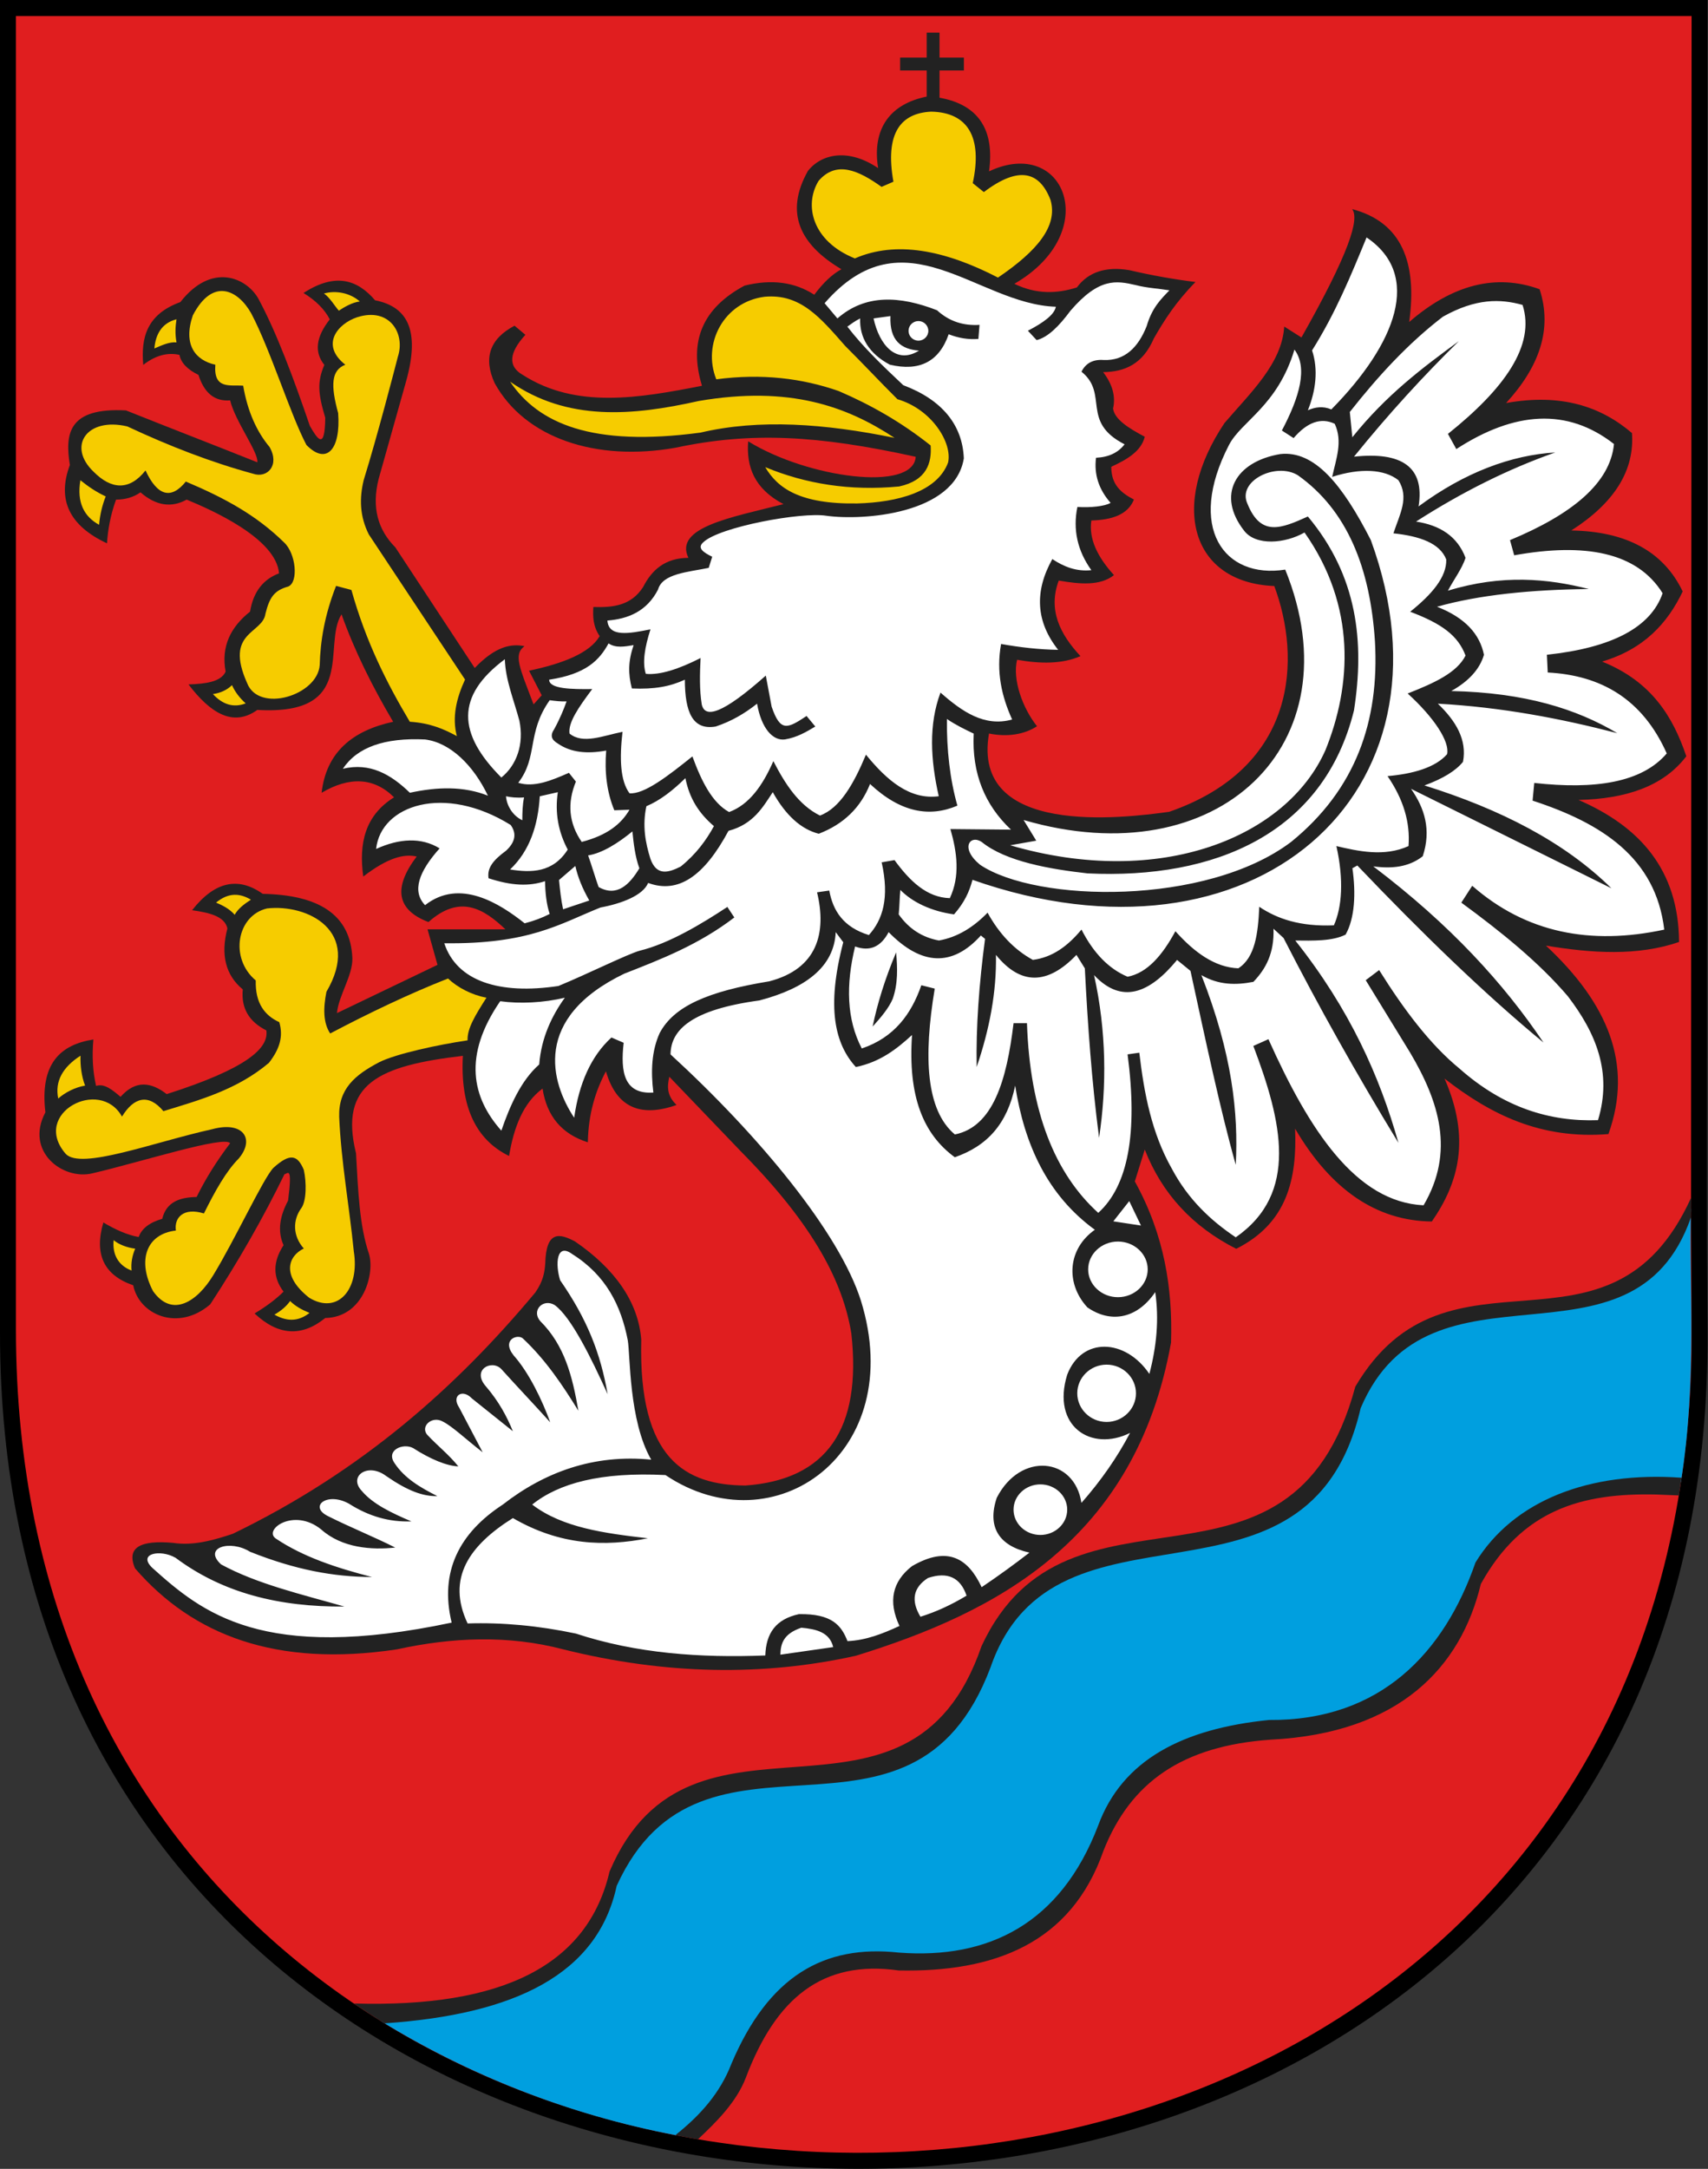
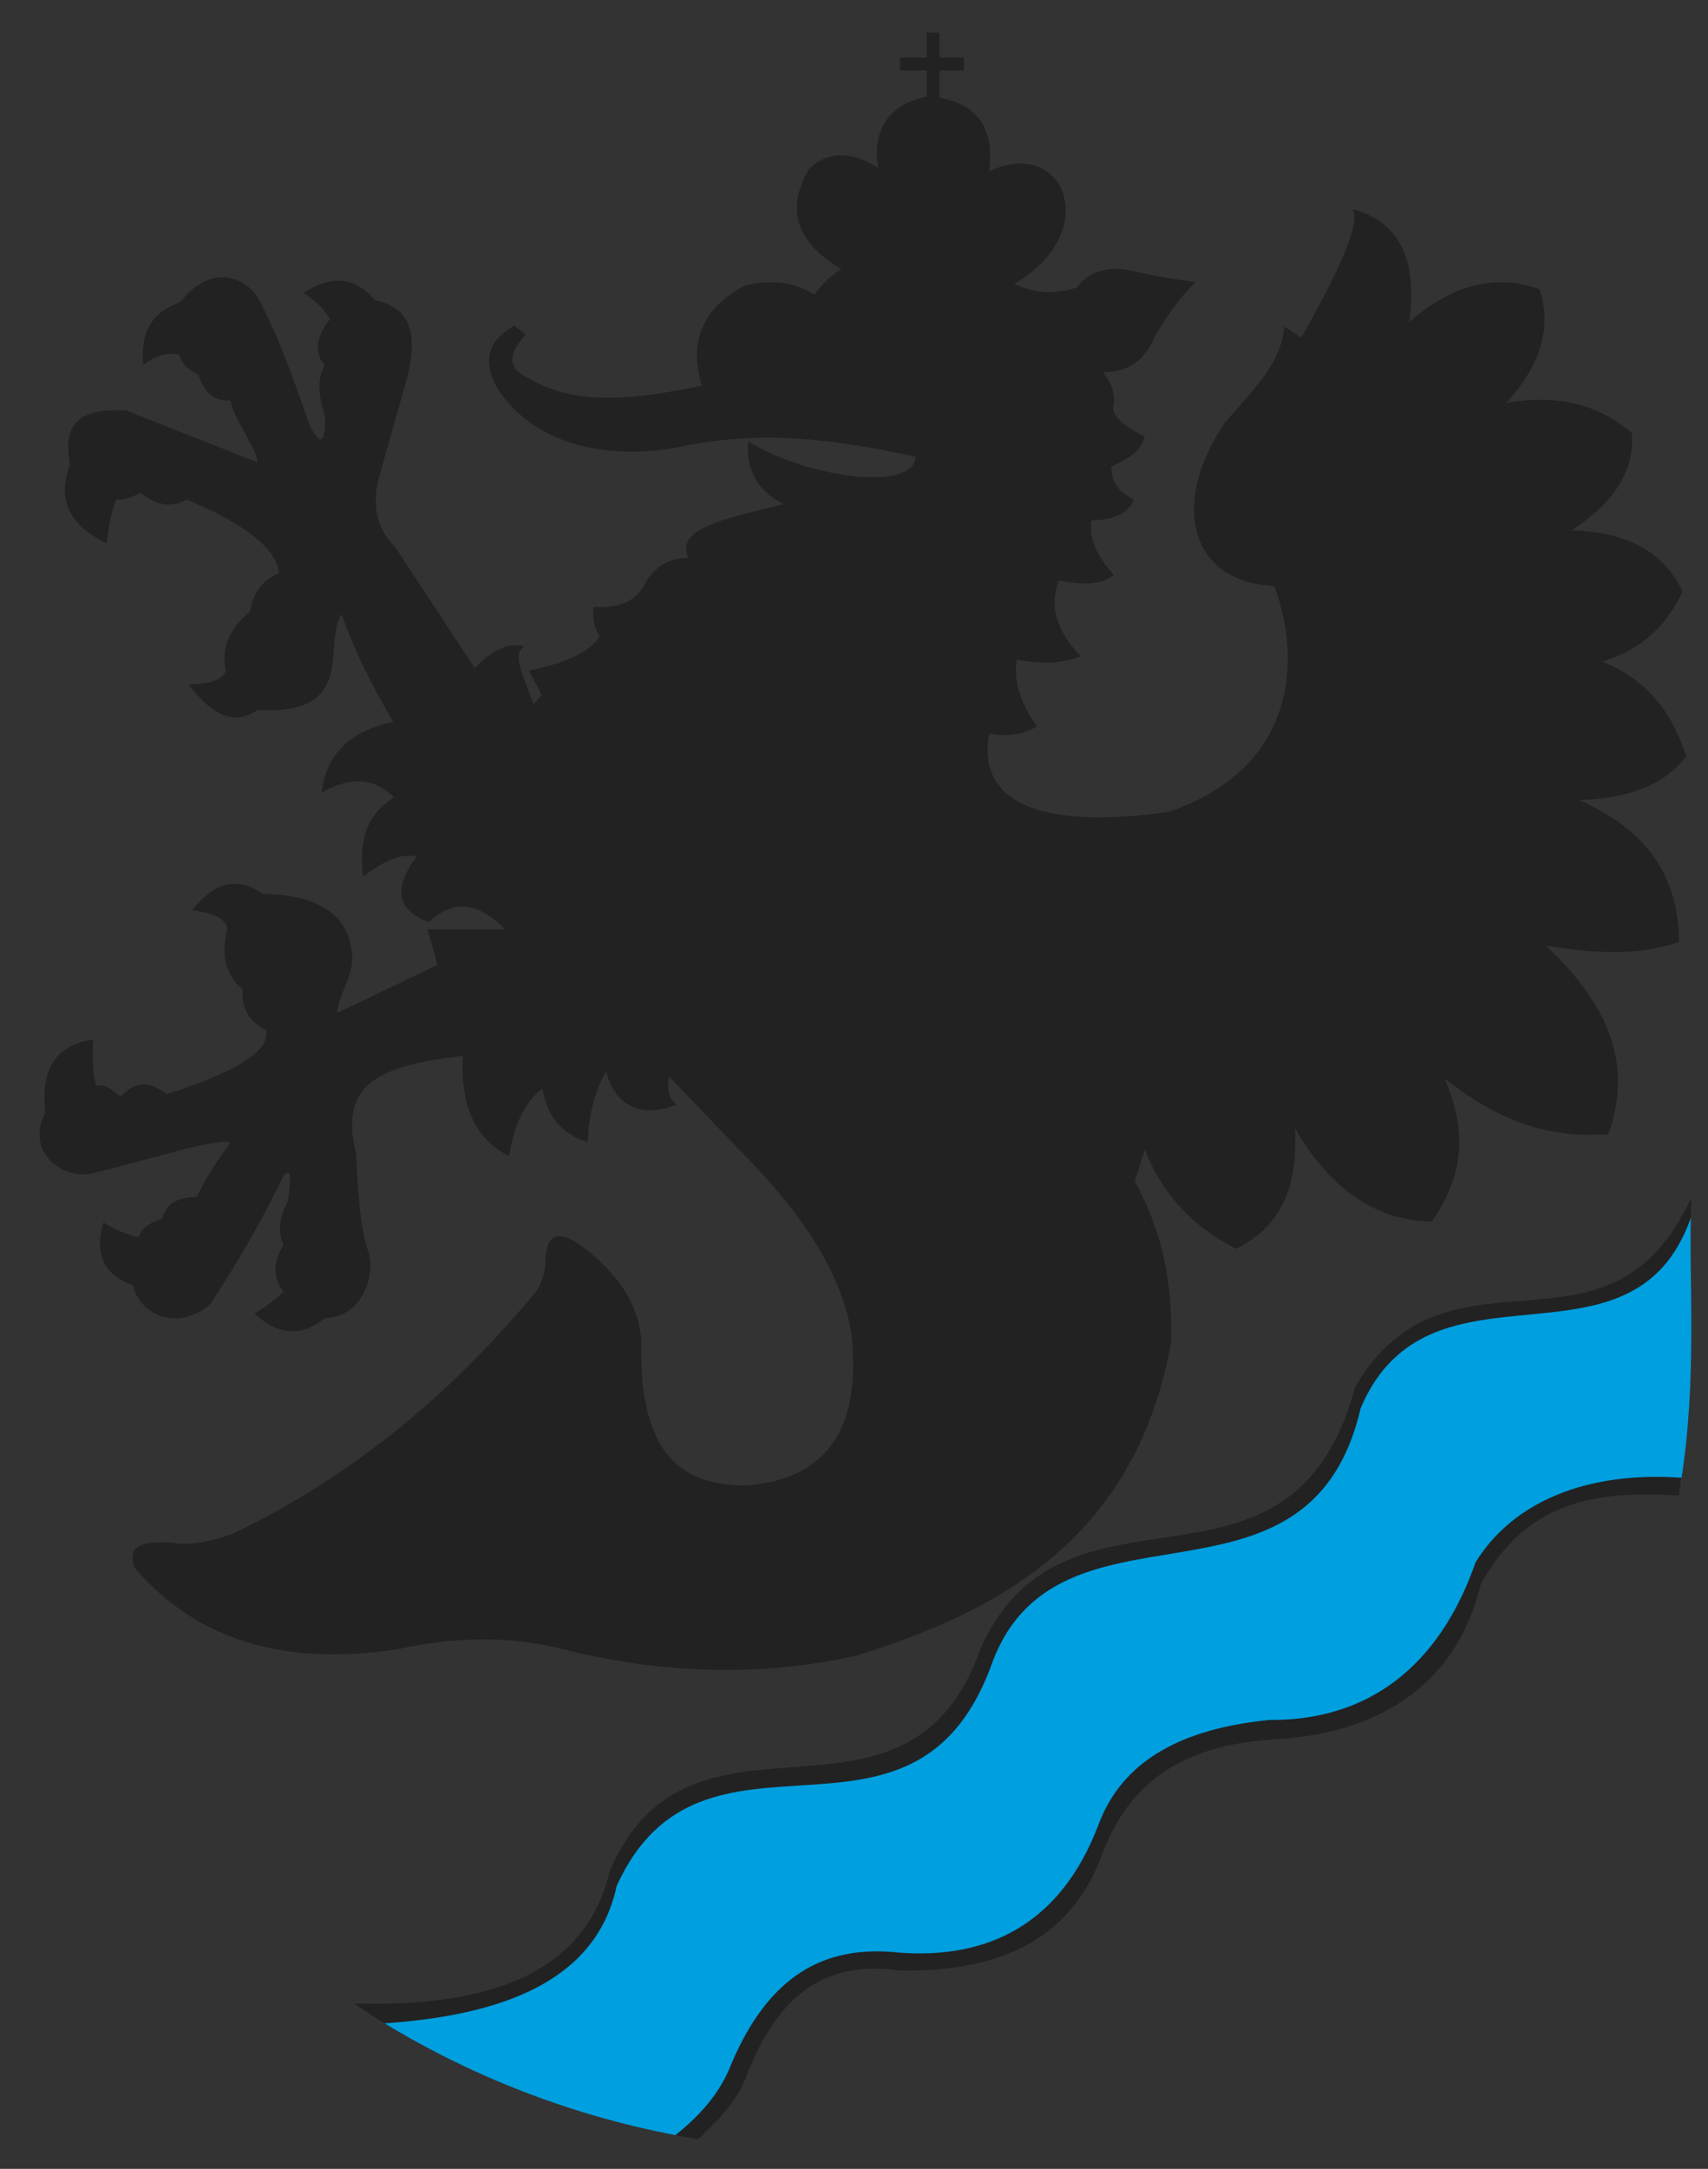
<svg xmlns="http://www.w3.org/2000/svg" xmlns:ns1="http://sodipodi.sourceforge.net/DTD/sodipodi-0.dtd" xmlns:ns2="http://www.inkscape.org/namespaces/inkscape" width="630.16" height="800" id="svg2" ns1:version="0.32" ns2:version="1.0.1 (3bc2e813f5, 2020-09-07)" ns1:docname="POL_Sianów_COA.svg" ns2:output_extension="org.inkscape.output.svg.inkscape" version="1.0">
  <rect width="100%" height="100%" fill="#333333" stroke="none" />
  <ns1:namedview ns2:window-height="1001" ns2:window-width="1920" ns2:pageshadow="2" ns2:pageopacity="0.0" guidetolerance="10.0" gridtolerance="10.0" objecttolerance="10.0" borderopacity="1.0" bordercolor="#666666" pagecolor="#ffffff" id="base" width="536.16px" height="677.38px" ns2:document-rotation="0" showgrid="false" ns2:zoom="0.42781964" ns2:cx="776.38571" ns2:cy="381.41276" ns2:window-x="-9" ns2:window-y="-9" ns2:window-maximized="1" ns2:current-layer="svg2" />
  <defs id="defs4" />
  <g id="g4151" transform="matrix(1.175,0,0,1.181,5.875,5.909)">
-     <path style="fill:#000000;fill-rule:evenodd;stroke:none" d="M 531.152,411.306 530.973,379.108 531.152,-5 H -5 V 411.306 c 0,346.689 538.151,349.495 536.152,0" id="path3168" />
-     <path style="fill:#e01e1f;fill-opacity:1;fill-rule:evenodd;stroke:none" d="M 526.153,410.16 525.977,378.438 526.153,0 H 0 v 410.16 c 0,341.571 528.114,344.336 526.153,0" id="path14" />
    <path style="fill:#222222;fill-rule:evenodd;stroke:none" d="m 119.039,165.809 c 8.34,12.605 16.68,25.211 25.02,37.816 6.566,-6.781 11.352,-7.633 15.637,-6.82 -3.598,2.637 -1.516,6.738 2.843,18.195 0.852,-0.945 1.704,-1.894 2.559,-2.844 -1.324,-2.558 -2.652,-5.117 -3.98,-7.675 10.711,-2.274 19.05,-5.496 22.179,-10.805 -2.093,-3.031 -2.168,-6.066 -1.988,-9.098 6.066,0.196 11.852,-0.363 15.637,-6.254 2.746,-5.355 6.918,-9.05 14.215,-9.097 -4.641,-9.551 13.597,-12.657 29.855,-16.778 -9.242,-4.832 -11.703,-11.75 -11.09,-19.617 18.672,11.469 51.848,15.922 52.606,4.832 -30.758,-6.73 -51.61,-7.867 -75.352,-2.844 -25.023,4.458 -47.394,-3.027 -56.871,-20.187 -3.602,-7.863 -1.516,-13.836 6.254,-17.91 1.137,0.945 2.273,1.894 3.41,2.84 -5.211,5.687 -5.496,9.855 -0.851,12.511 16.757,10.684 36.48,7.274 56.3,3.411 -4.261,-13.836 0.188,-24.262 13.364,-31.278 8.433,-2.082 15.734,-1.137 21.894,2.844 2.844,-3.789 5.684,-6.445 8.527,-7.961 -13.101,-7.746 -17.89,-17.652 -10.519,-30.711 4.297,-5.394 12.734,-7.148 22.039,-0.875 -2.004,-12.551 3.977,-20.09 15.25,-22.336 v -8.16 h -8.344 v -4.031 h 8.344 V 5.188 h 4.031 V 12.977 h 7.649 v 4.031 h -7.649 v 8.508 c 12.227,2.152 17.367,10.054 15.543,23 23.817,-11.16 35.848,19.043 7.961,35.125 6.965,3.363 13.41,3.078 19.617,1.137 3.598,-4.832 9.098,-6.633 16.493,-5.399 6.917,1.609 13.835,2.844 20.757,3.695 -6.261,6.352 -9.859,12.039 -13.078,17.629 -3.496,8.078 -9.187,10.438 -15.922,10.52 2.938,3.789 3.981,7.582 3.125,11.371 0.461,3.414 4.922,6.16 9.95,8.812 -1.129,4.555 -5.586,7.11 -10.52,9.383 -0.008,5.789 3.309,8.25 7.109,10.235 -1.894,4.738 -6.918,6.347 -13.363,6.539 -0.851,5.683 1.895,11.371 7.106,17.058 -4.352,3.422 -10.704,2.848 -17.344,1.703 -3.422,9.145 0.371,16.727 6.824,23.602 -5.781,2.512 -12.605,2.414 -19.902,1.137 -1.516,6.136 1.703,15.078 6.254,20.757 -4.075,2.653 -9.477,3.411 -15.071,2.274 -5.636,32.266 41.785,26.484 56.586,24.453 40.492,-13.988 41.395,-48.129 32.985,-70.519 -26.063,-1.043 -32.985,-25.118 -15.637,-50.899 8.34,-9.668 18.008,-18.574 18.766,-30.141 1.8,1.137 3.601,2.274 5.402,3.411 15.117,-26.59 18.246,-37.016 15.922,-40.094 15.636,4.098 20.472,16.754 17.914,35.258 13.648,-11.75 27.297,-15.164 40.945,-10.235 4.145,12.653 -0.258,24.407 -10.519,35.543 17.32,-3.09 29.785,1.102 39.523,9.383 0.852,11.656 -5.496,21.801 -19.051,30.426 17.344,0.281 29.004,6.633 34.977,19.051 -4.785,9.949 -12.176,18.007 -25.305,21.894 15.574,6.25 22.254,17.246 26.442,29.571 -7.227,9.453 -19.028,13.292 -33.836,13.648 19.109,8.254 31.41,21.691 31.562,44.359 -13.031,4.434 -27.25,3.532 -41.801,1.137 19.43,18.031 27.485,37.035 19.617,58.859 -21.308,1.692 -36.992,-6.129 -51.468,-17.343 8.32,18.828 4.386,32.64 -3.981,44.644 -17.343,-0.187 -31.656,-9.855 -42.937,-29.004 0.625,15.594 -2.403,29.528 -18.481,37.532 -13.742,-6.918 -23.316,-17.25 -28.718,-30.993 -1.043,3.317 -2.086,6.633 -3.125,9.95 9.336,16.773 11.894,33.55 11.371,50.328 -11.18,61.937 -55.285,84.379 -98.953,97.816 -29.098,6.441 -59.715,5.969 -91.848,-1.988 -17.438,-4.559 -34.879,-3.778 -52.32,0 -37.864,5.66 -64.024,-4.43 -82.18,-25.305 -2.863,-6.68 1.918,-8.859 11.941,-7.961 6.254,0.953 12.512,-0.754 18.766,-2.84 40.617,-19.57 70.285,-45.922 94.976,-75.355 2.469,-3.508 2.942,-6.352 3.125,-9.098 0.27,-10.359 4.543,-9.402 9.383,-6.82 12.278,8.387 19.86,18.719 20.758,30.707 -0.914,37.348 13.875,45.348 32.699,45.496 25.496,-1.801 36.586,-17.629 33.27,-47.484 -2.508,-15.543 -11.418,-33.457 -34.406,-56.586 -7.582,-7.864 -15.164,-15.735 -22.746,-23.602 -0.668,2.938 -0.86,5.875 2.273,8.813 -11.563,4.074 -18.953,0.566 -22.18,-10.52 -3.222,6.063 -5.496,13.078 -5.683,22.18 -8.149,-2.559 -12.891,-8.149 -14.215,-16.774 -6.067,4.454 -9.004,12.036 -10.52,21.043 -10.519,-5.117 -15.351,-15.543 -14.5,-31.277 -26.351,3.078 -38.957,8.668 -33.554,30.426 0.671,11.953 1.097,22.75 4.062,31.39 1.875,5.957 -1.582,19.829 -13.73,20.075 -7.391,5.968 -14.786,5.496 -22.18,-1.422 3.789,-2.274 6.824,-4.547 9.098,-6.821 -3.411,-4.453 -3.411,-9.289 0,-14.5 -2.082,-4.644 -1.039,-9.289 1.421,-13.933 1.442,-11.238 -0.148,-8.328 -1.136,-8.242 -6.633,13.55 -14.406,27.105 -23.317,40.66 -10.164,8.664 -22.383,3.148 -24.168,-5.969 -9.191,-3.125 -12.32,-9.668 -9.383,-19.617 3.695,2.18 7.391,3.883 11.09,4.547 0.945,-2.653 3.41,-4.551 7.391,-5.684 1.348,-5.43 5.66,-6.707 10.805,-6.824 2.746,-5.59 6.254,-11.184 10.519,-16.774 -1.648,-2.542 -27.73,5.774 -43.222,9.383 -9.309,2.25 -21.301,-6.8 -14.785,-19.05 -1.801,-15.262 4.738,-21.137 15.07,-22.747 -0.473,5.211 -0.188,10.047 0.852,14.5 2.559,-0.859 5.117,1.223 7.676,3.411 4.832,-5.403 9.668,-4.551 14.5,-0.852 24.93,-7.914 32.133,-14.266 31.277,-19.902 -5.496,-2.746 -7.96,-7.012 -7.39,-12.793 -5.399,-4.453 -7.012,-10.805 -4.832,-19.051 -0.84,-3.797 -5.68,-4.934 -11.09,-5.684 7.012,-8.906 14.406,-10.613 22.18,-5.117 17.203,0.328 27.629,6.207 28.148,20.188 0.094,5.398 -4.359,11.656 -4.832,17.058 10.52,-5.023 21.043,-10.047 31.563,-15.07 -1.043,-3.695 -2.086,-7.391 -3.125,-11.09 8.054,0 16.394,0 24.453,0 -6.821,-6.465 -14.305,-11.031 -24.168,-2.273 -9.95,-3.789 -11.184,-10.614 -3.696,-20.473 -3.929,-0.898 -9.05,0.328 -16.773,6.254 -1.422,-10.234 0.473,-19.051 9.668,-24.738 -6.348,-6.305 -14.121,-6.493 -22.746,-1.422 1.445,-12.629 9.64,-19.406 22.461,-22.18 -6.434,-10.84 -12.047,-21.953 -16.207,-33.555 -6.11,9.621 5.261,31.707 -26.442,29.856 -7.629,5.449 -14.738,0.996 -21.609,-7.961 5.312,-0.184 10.149,-0.75 11.656,-3.981 -1.469,-7.867 1.563,-13.933 7.676,-18.765 1.039,-6.352 4.262,-10.141 9.098,-11.942 -0.895,-10.964 -21.321,-19.871 -29.004,-23.031 -4.832,2.653 -9.668,1.895 -14.5,-2.273 -2.18,1.515 -4.738,2.273 -7.676,2.273 -1.801,4.973 -2.559,9.43 -2.844,13.649 -11.848,-5.496 -15.73,-13.649 -11.656,-24.454 -1.543,-9.683 -0.613,-18.035 17.629,-17.058 13.551,5.402 27.676,10.805 41.23,16.207 0.473,-3.031 -7.011,-12.891 -8.527,-19.336 -4.832,0.379 -8.149,-2.273 -9.949,-7.961 -3.504,-1.703 -5.496,-3.789 -5.969,-6.254 -3.789,-0.851 -7.582,0.188 -11.375,3.125 -0.738,-8.387 1.012,-15.781 11.656,-19.617 9.77,-12.461 20.668,-7.703 24.453,-1.137 5.778,10.629 11.215,25.242 16.207,39.809 2.368,4.074 4.739,7.867 4.832,-2.559 -2.273,-7.578 -2.558,-11.183 -0.281,-16.492 -3.222,-3.98 -2.652,-8.719 1.703,-14.215 -1.609,-3.125 -4.359,-5.875 -8.246,-8.242 10.047,-6.492 16.965,-4.121 22.465,2.273 9.527,1.891 14.551,8.528 9.668,25.59 -2.844,10.047 -5.684,20.094 -8.527,30.141 -2.321,9.121 -0.141,15.992 5.117,21.324" id="path16" />
-     <path style="fill:#f6cc00;fill-opacity:1;fill-rule:evenodd;stroke:none" d="M 263.426,75.707 C 250.028,70.356 247.375,59.09 252.024,51.5 c 5.582,-6.457 12.543,-3.293 19.785,1.86 l 3.723,-1.61 c -2.743,-15.262 2.359,-21.437 11.871,-21.879 11.547,0.239 16.14,8.016 13.035,22.328 l 3.488,2.793 c 11.028,-8.316 17.531,-6.41 20.946,2.489 2.328,8.082 -4.106,15.843 -16.516,24.215 -16.84,-8.672 -32.067,-11.559 -44.93,-5.989 z m -43.511,37.758 c -4.473,-11.023 2.273,-24.148 15.179,-25.785 11.246,-1.012 17.461,6.5 25.336,15.406 5.547,5.484 10.817,11.11 16.363,16.598 10.774,3.121 17.266,13.578 15.911,19.75 -3.403,9.179 -15.875,12.453 -28.532,12.801 -18.039,0.277 -25.015,-4.782 -28.894,-11.34 12.648,5.226 26.672,7.511 42.066,6.035 8.68,-1.883 10.254,-7.371 9.875,-12.801 -9.113,-7.223 -18.808,-12.711 -28.894,-17.008 -11.43,-3.961 -24.051,-5.547 -38.407,-3.656 z m -64.75,0.734 c 8.835,12.985 25.601,20.485 59.804,15.911 18.406,-4.321 39.082,-2.813 60.903,1.644 -14.93,-9.789 -32.848,-16.379 -61.454,-11.519 -20.898,4.668 -41.293,6.398 -59.257,-6.036 z m -31.497,106.215 c 6.539,0.422 10.821,2.352 14.782,4.496 -1.551,-5.886 -0.161,-11.781 2.57,-17.672 -10.066,-15.101 -20.137,-30.203 -30.203,-45.308 -2.895,-5.676 -3,-11.352 -1.606,-17.027 4.278,-13.707 9.871,-35.204 10.723,-38.512 2.367,-7.086 -2.469,-15.563 -12.777,-12.317 -6.125,2.028 -11.688,8.614 -3.727,14.84 -4.496,1.711 -4.601,6.532 -2.25,15.102 0.856,11.351 -3.641,16.387 -9.961,9.961 -5.101,-9.641 -11.234,-29.61 -17.351,-41.133 -4.067,-7.203 -11.993,-11.398 -18.317,0.641 -3.125,9.117 0.734,14.043 7.066,15.421 -0.613,7.817 4.601,6.239 8.742,6.551 1.39,8.141 4.32,14.438 8.285,19.153 3.266,5.675 -0.691,9.855 -5.141,8.351 -13.171,-3.558 -26.347,-8.648 -39.523,-14.781 -12.746,-2.996 -18.957,6.211 -10.602,14.137 5.555,5.593 11.242,6.007 16.317,-0.387 3.75,8.031 8.051,9.148 12.656,3.469 12.211,5.14 22.09,10.464 30.871,19.035 3.715,3.461 4.574,12.406 1.277,13.754 -4.359,1.199 -5.855,3.328 -7.14,8.468 -0.836,6.344 -13.012,5.575 -5.77,21.661 3.633,9.48 22.11,3.918 22.801,-5.594 0.211,-7.496 1.5,-15.527 5.141,-24.742 1.605,0.425 3.211,0.855 4.816,1.285 4.574,16.258 11.164,29.164 18.317,41.129 z M 101.391,92.024 c -1.324,-1.489 -2.836,-4.118 -4.668,-5.356 3.809,-1.078 8.289,-0.14 11.258,2.488 -2.426,0.293 -4.832,1.727 -6.586,2.868 z m -57.914,11.808 c 0.355,-4.219 2.207,-7.933 6.945,-9.113 -0.34,2.199 -0.5,4.512 0,7.215 -2.273,-0.215 -4.672,0.933 -6.945,1.898 z m -23.234,41.149 c 2.356,1.906 4.922,3.66 7.953,5.062 -1.113,2.785 -1.809,5.738 -2.082,8.86 -4.719,-2.583 -7.043,-6.95 -5.871,-13.926 z m 47.605,64.004 c 0.926,2.066 2.356,3.964 4.293,5.695 -3.863,1.465 -7.266,0.344 -10.289,-2.91 2.418,-0.336 4.418,-1.266 5.996,-2.785 z m 67.824,91.625 c -12.226,4.796 -24.761,10.75 -36.992,17.168 -2.219,-3.313 -2.207,-7.879 -1.183,-13.016 11.191,-18.965 -5.844,-27.473 -18.641,-26.035 -9.512,2.215 -11.859,15.562 -3.551,22.484 -0.195,7.25 2.934,11.004 7.395,13.035 1.281,4.438 0.195,8.266 -3.254,12.703 -9.938,8.348 -21.59,11.567 -33.137,15.09 -4.641,-5.539 -9.254,-4.414 -13.004,1.696 -6.984,-12.43 -28.598,-0.938 -17.691,11.621 4.75,5.14 27.488,-3.594 46.082,-7.7 9.656,-2.589 13.429,3.051 8.273,9.172 -3.949,3.942 -7.39,10.059 -10.937,17.16 -6.508,-2.003 -9.391,1.395 -8.801,5.34 -9.316,1.051 -12.207,9.352 -7.176,18.922 6.031,8.465 13.902,3.262 18.938,-5.027 6.785,-11.059 15.683,-30.188 18.824,-33.449 5.308,-4.797 7.629,-4.036 9.578,0.605 0.887,4.016 0.832,9.609 -0.734,11.879 -2.86,3.844 -2.715,8.832 0.734,12.68 -4.781,2.265 -7.305,8.351 1.715,15.394 8.894,5.367 15.906,-2.562 13.98,-14.512 -1.449,-14.453 -3.945,-27.691 -4.59,-41.992 -0.25,-8.73 4.907,-13.074 12.555,-17.066 5.324,-2.672 18.785,-5.531 27.762,-6.836 -0.16,-3.738 2.472,-7.906 5.926,-13.328 -4.559,-0.824 -9.012,-3.125 -12.071,-5.985 z M 62.844,276.906 c 2.102,0.883 4.153,1.895 5.852,3.797 0.98,-1.808 2.89,-3.308 5.09,-4.711 -3.379,-2 -6.954,-2.355 -10.942,0.911 z M 81.161,405.59 c 2.152,-1.215 3.796,-2.633 4.937,-4.254 1.567,1.582 3.695,2.746 6.078,3.723 -2.965,2.304 -6.433,3.09 -11.019,0.531 z M 30.691,382.332 c 1.59,1.344 4.152,2.328 6.762,2.656 -0.984,2.278 -1.367,4.559 -1.137,6.84 -4.18,-1.57 -6.105,-5.09 -5.625,-9.5 z M 13.285,338.094 c -1.117,-5.398 1.422,-9.801 6.992,-13.375 -0.086,3.109 0.312,6.441 1.441,9.348 -2.957,0.449 -6.289,2.109 -8.434,4.027" id="path18" />
    <path style="fill:#009fdf;fill-opacity:1;fill-rule:evenodd;stroke:none" d="m 114.829,626.367 c 26.886,16.43 58.363,29.098 92.507,35.524 7.684,-5.934 15.442,-12.688 19.039,-21.996 14.602,-25.274 27.723,-33.946 49.739,-32.414 28.175,2.14 54.722,-11.27 66.504,-41.914 7.597,-20.582 25.535,-28.036 52.531,-30.739 35.117,0.282 56.488,-22.933 66.266,-50.976 11.921,-19.371 32.136,-27.317 61.367,-25.906 5.265,-32.465 2.441,-62.977 3.195,-85.411 -14.543,50.461 -82.613,10.551 -104.566,60.582 -22.711,70.629 -98.793,23.512 -116.246,82.153 -33.235,64.664 -91.704,8.367 -117.922,68.179 -12.446,27.664 -35.016,40.157 -72.43,42.918" id="path20" />
-     <path style="fill:#ffffff;fill-rule:evenodd;stroke:none" d="m 202.172,317.582 c 4.496,-8.367 15.196,-12.969 34.383,-16.094 15.117,-3.906 18.059,-15.168 14.996,-27.8 1.278,-0.18 2.559,-0.364 3.84,-0.547 1.156,6.34 4.449,11.461 12.434,13.898 4.328,-4.781 6.523,-11.551 4.023,-22.679 -0.059,0 -0.121,0 -0.18,0 1.403,-0.243 2.805,-0.485 4.204,-0.731 4.8,6.539 10.132,11.691 17.375,11.887 3.246,-6.903 2.3,-14.188 0.179,-21.578 6.34,0.058 12.68,0.121 19.02,0.179 -8.153,-7.636 -12.328,-17.48 -11.703,-29.992 -2.805,-1.34 -5.61,-2.679 -8.411,-4.57 -0.117,9.57 0.973,18.957 3.29,27.066 -8.684,3.688 -17.77,2.223 -27.434,-6.765 -2.926,7.375 -8.289,12.554 -16.094,15.543 -5.547,-1.399 -10.363,-5.731 -14.445,-12.985 -2.984,4.449 -5.973,9.996 -13.899,12.071 -7.585,14.05 -15.695,19.781 -25.238,16.277 -1.605,3.902 -8.359,6.461 -14.996,7.68 -12.832,5.136 -22.336,11.488 -49.016,11.156 3.93,11.855 17.282,16.125 35.848,13.348 8.981,-3.672 21.555,-9.907 25.52,-11.02 9.273,-2.238 19.648,-8.5 27.519,-13.668 0.731,1.094 1.461,2.191 2.192,3.289 -11.188,8.508 -22.879,13 -34.567,17.555 -28.918,13.886 -23.051,33.965 -15.726,44.992 1.539,-10.715 5.285,-19.219 11.703,-25.055 1.277,0.547 2.558,1.098 3.84,1.645 -1.055,9.148 0.128,16.16 9.324,15.547 -0.821,-6.645 -0.578,-12.985 2.012,-18.653 z m -22.5,-55.418 c 4.45,-0.699 9.45,-3.867 13.899,-7.496 0.363,3.598 0.851,7.926 2.191,11.52 -3.043,5.011 -7.004,9.105 -12.801,5.851 -1.097,-3.047 -2.191,-6.824 -3.293,-9.875 z M 405.668,123.133 c 2.457,-6.055 3.336,-12.637 1.317,-18.695 7.433,-11.758 12.25,-23.52 17.113,-35.282 17.469,11.715 9.395,33.043 -11.059,53.715 -2.718,-1.14 -5.175,-0.699 -7.371,0.262 z M 153.52,200.895 c -15.547,11.519 -14.813,23.285 -1.098,36.945 4.836,-3.894 7.168,-10.434 5.668,-17.738 -1.718,-6.399 -4.394,-12.801 -4.57,-19.203 z m 18.84,105.715 c -6.703,1.582 -14.082,1.949 -20.301,1.097 -11.797,17.067 -8.809,30.176 0.363,40.418 2.727,-7.879 6.231,-15.715 11.887,-20.664 0.66,-8.48 4.078,-15.367 8.047,-20.848 z m -14.633,-67.125 c 6.285,-8.122 2.59,-15.528 9.875,-25.786 1.828,0.243 3.473,0.426 5.301,0.364 -0.852,2.375 -2.012,5.242 -3.84,8.593 -1.461,2.133 -0.852,3.411 1.098,4.571 4.082,2.804 9.14,3.293 15.179,2.191 -0.547,6.645 0.18,12.985 2.559,18.652 1.703,-0.058 3.047,-0.121 4.754,-0.179 -2.59,4.48 -7.043,8.015 -14.996,10.058 -4.024,-5.793 -4.633,-12.07 -1.828,-18.836 -0.731,-0.91 -1.461,-1.828 -2.192,-2.742 -5.472,2.391 -10.93,4.657 -15.91,3.11 z m 52.492,-1.461 c -3.871,3.777 -7.894,6.949 -12.254,8.777 -1.308,6.062 -0.332,11.367 1.278,16.461 1.945,5.379 5.605,4.336 9.507,2.375 4.844,-3.891 8.016,-8.238 10.422,-12.617 -4.691,-4 -7.679,-8.567 -8.961,-14.996 z m -38.41,40.968 c -0.668,-3.046 -0.973,-6.093 -1.277,-9.144 1.703,-1.461 3.41,-2.926 5.117,-4.387 0.793,3.442 2.133,6.856 4.387,10.789 -2.864,0.91 -5.364,1.828 -8.227,2.742 z m -16.644,-12.437 c 6.156,-5.789 8.777,-13.777 9.324,-22.859 1.886,-0.426 3.777,-0.852 5.668,-1.278 -0.973,6.461 0.179,12.438 3.105,17.922 -4.629,7.273 -11.519,7.266 -18.105,6.215 z m -1.282,-22.863 c 1.399,0.304 3.289,0.546 5.668,0.363 -0.488,2.312 -0.547,4.812 -0.547,7.133 -3.293,-1.582 -4.937,-4.875 -5.121,-7.496 z m -51.211,-8.594 c 4.45,-6.703 13.047,-9.754 25.785,-9.145 7.926,0.973 15.18,8.043 19.754,17.559 -7.589,-3.016 -15.941,-2.774 -24.507,-0.914 -6.004,-5.793 -12.59,-9.512 -21.032,-7.496 z m 10.426,25.055 c 1.457,-13.692 21.379,-20.403 42.25,-7.497 1.949,2.68 1.461,5.364 -1.461,8.047 -3.871,2.832 -6.004,5.27 -5.484,8.594 7.191,2.348 12.679,2.59 17.738,0.91 0.059,3.504 0.426,7.223 1.461,10.239 -2.375,1.218 -5,2.191 -7.863,2.925 -7.762,-6.133 -20.371,-14.191 -31.274,-5.668 -4.176,-4.359 -1.98,-10.453 4.571,-17.738 -5.789,-3.535 -12.68,-3.109 -19.934,0.18 z M 283.383,95.27 c 1.711,0 3.11,1.375 3.11,3.062 0,1.684 -1.395,3.063 -3.11,3.063 -1.711,0 -3.109,-1.375 -3.109,-3.063 0,-1.687 1.394,-3.062 3.109,-3.062 z m -14.086,-0.824 c 1.766,-0.243 3.535,-0.485 5.301,-0.731 -0.336,7.742 3.441,10.363 8.961,10.789 -7.137,4.449 -12.469,-1.777 -14.266,-10.058 z m -14.816,61.636 c 11.434,1.586 40.297,-0.437 43.16,-17.922 -0.426,-10.547 -6.949,-18.347 -19.019,-22.859 -6.239,-5.836 -12.442,-11.699 -17.559,-18.289 1.035,-0.731 2.5,-1.828 4.023,-2.559 -0.242,5.91 2.743,10.973 9.325,14.446 9.324,2.191 15.484,-0.973 18.472,-9.508 3.106,1.219 6.215,1.703 9.324,1.461 0.122,-1.461 0.243,-2.926 0.364,-4.387 -4.906,0.301 -9.418,-0.973 -13.352,-4.57 -11.719,-4.535 -22.484,-5.098 -31.273,2.558 -1.34,-1.586 -2.68,-3.168 -4.024,-4.754 25.11,-28.777 47.797,0.336 72.61,1.098 -0.453,2.496 -3.93,4.996 -8.778,7.496 0.914,0.973 1.828,1.949 2.743,2.926 3.531,-0.852 7.07,-4.387 10.605,-9.145 9.008,-10.437 14.426,-9.425 20.484,-8.046 3.473,0.914 7.313,1.097 10.606,1.644 -2.688,2.785 -5.438,5.383 -7.133,11.156 -2.68,6.735 -6.949,10.883 -13.531,10.606 -3.289,-0.242 -5.606,0.972 -6.949,3.656 8.66,6.93 -0.344,15.613 13.531,22.676 -2.012,2.621 -5,4.023 -8.961,4.203 -0.668,5.18 0.851,9.875 4.57,14.082 -1.722,1.066 -6.387,1.555 -10.422,1.277 -1.461,7.071 0,13.653 4.387,19.75 -4.633,0.485 -8.598,-1.035 -12.254,-3.472 -5.73,10.179 -5.121,19.629 1.828,28.347 -5.972,-0.09 -11.949,-0.761 -17.922,-1.828 -1.586,8.688 0.18,16.367 3.473,23.594 -8.723,2.394 -15.73,-2.484 -22.496,-8.41 -3.75,9.965 -3.141,20.941 -0.547,32.371 -9.07,1.18 -16.23,-4.887 -22.859,-12.984 -3.821,9.113 -8.18,16.738 -14.446,19.019 -6.66,-3.285 -10.898,-9.809 -14.629,-17.008 -3.351,7.649 -7.617,13.625 -13.898,15.91 -5.289,-2.89 -8.672,-9.597 -11.519,-17.375 -7.602,6.063 -15.118,11.891 -19.75,11.52 -2.926,-3.93 -3.168,-10.879 -2.192,-19.203 -6.156,1.219 -12.441,3.972 -16.641,0.547 -0.484,-3.383 2.743,-8.075 7.133,-13.899 -6.468,0.078 -13.527,-0.019 -13.531,-2.926 11.664,-1.757 15.801,-6.152 18.652,-11.339 2.278,1.55 5.086,0.984 7.864,0.546 -1.735,5.075 -1.735,8.946 -0.547,13.532 7.078,0.308 12.012,-0.606 16.64,-2.742 0.028,9.968 2.344,15.882 9.692,14.628 4.937,-1.64 9.023,-4.019 12.984,-7.132 1.34,7.675 4.938,11.699 8.778,11.156 3.792,-0.621 6.71,-2.36 9.507,-4.024 -0.914,-1.093 -1.828,-2.191 -2.742,-3.289 -6.035,3.977 -8.23,5.086 -10.973,-2.925 -0.605,-3.231 -1.218,-6.461 -1.828,-9.692 -13.64,12.055 -19.156,13.488 -20.117,8.961 -0.73,-4.508 -0.609,-9.449 -0.363,-14.445 -6.871,3.472 -12.754,5.363 -17.192,4.937 -1.156,-3.535 -0.304,-8.41 1.461,-13.898 -6.773,1.348 -13.121,2.512 -13.531,-2.742 6.461,-0.516 12.375,-2.832 15.91,-9.692 1.399,-4.984 9.305,-5.422 15.91,-6.765 0.364,-1.157 0.731,-2.317 1.094,-3.473 -2.75,-1.34 -4.886,-2.742 -2.742,-4.57 5.027,-4.743 30.82,-9.489 38.59,-8.231 z m 150.137,5.231 c 16.324,23.058 14.75,47.816 6.582,67.933 -12.071,27.153 -51.692,43.469 -99.008,29.754 l 8.187,-1.441 -3.976,-6.453 c 61.121,17.75 104.414,-23.629 82.156,-78.203 -19.18,3.003 -31.113,-13.098 -17.641,-38.969 3.926,-7.469 15.204,-12.098 20.536,-29.754 4.211,5.66 1.668,14.699 -3.95,25.277 1.227,0.789 2.457,1.578 3.684,2.367 4.297,-5 8.598,-6.492 12.902,-4.476 2.617,5.527 0.407,11.058 -0.789,16.586 8.774,-2.805 16.41,-2.453 20.801,1.051 3.437,5.437 0.445,10.527 -1.578,16.585 8.293,0.876 14.613,3.071 16.59,8.161 0.175,5.441 -4.477,10.882 -11.321,16.324 9.918,3.73 15.008,7.414 17.379,13.691 -2.715,5.375 -9.824,8.578 -18.168,11.848 8.258,7.469 13.27,15.027 12.375,18.957 -3.699,4.199 -10.769,6.156 -18.695,6.844 5.043,7.328 7.152,14.523 6.582,21.855 -7.644,3.453 -15.906,1.563 -22.644,0 2.367,10.531 1.753,19.133 -0.79,24.75 -10.574,0.438 -17.773,-2.015 -23.433,-5.793 -0.344,8.254 -1.305,15.895 -6.582,19.219 -7.371,-0.305 -13.778,-4.957 -19.746,-11.586 -4.078,7.504 -8.821,13.031 -15.008,14.219 -5.879,-2.457 -10.707,-7.371 -14.481,-14.742 -4.167,5.003 -8.996,8.687 -15.269,9.476 -5.793,-3.156 -10.531,-8.074 -14.219,-14.742 -4.429,4.539 -9.433,7.656 -15.269,8.687 -5.266,-0.964 -9.477,-3.683 -12.637,-8.16 0.262,-2.367 0.262,-5.265 0.523,-7.636 3.684,3.769 9.653,6.668 16.852,7.636 3.246,-3.683 4.824,-7.109 5.793,-10.793 87.789,30.715 154.383,-26.379 125.074,-106.117 -8.863,-17.25 -17.641,-28.047 -28.437,-26.855 -14.129,2.367 -20.098,12.812 -11.321,23.961 3.684,4.781 12.899,3.992 18.957,0.523 z m -101.907,103.75 c -6.406,-5.266 -3.07,-9.477 0.524,-7.11 7.578,6.145 21.519,8.512 33.258,9.825 40.074,1.91 74.101,-12.508 83.652,-50.903 3.348,-21.371 1.133,-42 -14.48,-60.562 -8.43,3.793 -14.754,6.351 -18.958,-3.946 -3.367,-7.152 8.93,-13.121 15.797,-8.949 15.535,10.949 22.731,28.985 24.223,51.871 1.426,24.84 -5.988,46.258 -26.328,62.668 -26.649,20.004 -79.984,18.981 -97.692,7.11 z m 178.27,-60.039 c -0.086,-1.84 -0.176,-3.684 -0.262,-5.528 20.535,-2.191 32.649,-8.601 36.336,-19.218 -8.074,-12.903 -24.488,-15.797 -46.605,-11.848 -0.438,-1.578 -0.875,-3.156 -1.317,-4.738 19.438,-8.032 31.465,-17.774 32.649,-30.016 -14.688,-11.422 -31.301,-10.168 -49.504,1.578 -0.875,-1.578 -1.754,-3.156 -2.633,-4.738 17.676,-14.063 27.527,-27.625 23.434,-40.285 -6.911,-1.911 -14.59,-2.133 -25.016,3.683 -10.926,8.336 -20.406,18.606 -29.227,29.754 0.262,2.633 0.524,5.266 0.789,7.899 10.68,-13.262 22.051,-21.715 33.442,-30.016 -10.969,10.707 -21.942,22.559 -32.914,36.074 14.832,-1.578 22.293,3.071 20.273,15.535 14.504,-10.664 29.117,-16.019 42.918,-16.851 -14.57,5.09 -29.14,12.285 -43.711,21.59 7.481,1.14 12.965,4.562 15.535,11.32 -1.093,3.422 -3.73,6.844 -5.527,10.269 16.984,-5.183 31.469,-3.777 44.234,-0.523 -18.187,0.195 -34.382,1.82 -47.66,5.527 9.016,3.508 13.45,8.688 14.742,15.008 -1.316,4.477 -4.738,8.25 -10.269,11.32 23.223,0.493 39.449,5.649 52.137,13.165 -17.86,-4.606 -36.383,-8.118 -56.348,-9.215 5.703,5.441 9.215,11.32 7.898,18.168 -2.281,2.808 -6.316,5.265 -12.109,7.371 23.852,7.414 43.996,17.683 58.719,32.125 -20.977,-10.356 -41.953,-20.715 -62.934,-31.071 4.301,6.098 6.406,12.856 3.684,21.063 -4.387,3.422 -9.742,3.949 -15.535,3.156 24.343,18.344 41.043,36.688 53.453,55.031 -18.715,-15.359 -38.336,-34.316 -58.457,-55.296 -0.516,0.281 -1.028,0.566 -1.547,0.851 1.129,7.801 0.766,15.602 -2.137,20.735 -4.191,2.089 -10.172,1.898 -15.797,1.843 17.117,21.457 26.508,42.438 32.387,63.196 -13.074,-21.329 -25.102,-42.657 -36.074,-63.985 -1.051,-0.965 -2.106,-1.929 -3.156,-2.894 0.261,7.59 -2.368,12.507 -6.317,16.59 -5.441,1.05 -10.883,1.05 -16.324,-2.106 9.691,24.621 11.641,43.051 10.793,59.246 -4.738,-16.633 -9.477,-38.875 -14.219,-60.562 -1.402,-1.141 -2.805,-2.282 -4.211,-3.422 -8.687,10.488 -17.379,13.91 -26.066,4.738 3.898,17.465 4.008,34.758 1.578,50.82 -2.301,-17.64 -3.574,-35.281 -4.473,-52.925 -0.875,-1.403 -1.754,-2.809 -2.633,-4.211 -9.128,9.476 -17.554,9.476 -25.277,0 0.219,11.672 -2.058,23.347 -6.055,35.019 -0.238,-12.594 0.766,-26.023 2.633,-40.023 -0.437,-0.348 -0.875,-0.699 -1.312,-1.051 -8.95,9.828 -18.606,9.477 -28.965,-1.051 -2.453,4.649 -5.965,6.141 -10.531,4.477 -2.918,11.933 -2.696,22.73 2.105,31.859 10.18,-3.422 15.535,-10.707 18.695,-19.746 1.403,0.348 2.809,0.699 4.211,1.051 -3.617,21.547 -2.695,38.047 6.317,45.551 11.984,-2.399 16.285,-16.887 18.429,-34.758 1.403,0 2.809,0 4.211,0 0.942,27.711 8.797,46.98 22.379,59.246 9.391,-8.426 12.461,-24.926 9.215,-49.504 1.227,-0.176 2.457,-0.348 3.684,-0.523 1.496,12.66 3.843,25.082 10.265,36.335 5.09,9.477 12.114,16.063 20.012,21.329 19.906,-13.754 14.523,-36.149 5.527,-59.774 1.579,-0.699 3.157,-1.402 4.739,-2.105 12.808,28.429 27.465,50.859 48.715,51.875 9.863,-16.723 4.898,-32.344 -4.211,-47.66 -4.653,-7.547 -9.305,-15.094 -13.954,-22.645 1.403,-1.051 2.805,-2.105 4.211,-3.156 7.809,12.418 16.059,23.301 25.278,30.804 13.73,12.086 28.304,16.614 43.445,16.063 4.555,-14.934 -0.687,-27.285 -9.477,-38.707 -9.058,-10.574 -20.863,-20.055 -33.441,-29.227 1.141,-1.754 2.281,-3.507 3.422,-5.265 16.84,14.699 37.137,18.648 60.297,13.691 -2.66,-22.488 -19.703,-33.258 -41.34,-40.285 0.172,-1.84 0.348,-3.684 0.523,-5.527 19.047,2.105 33.793,-0.086 41.602,-9.215 -7.613,-17.004 -20.648,-24.422 -37.391,-25.278 z M 269.004,315.621 c 1.469,-7.062 3.793,-14.699 7.371,-23.172 0.442,4.825 0.618,9.653 -1.05,14.481 -1.223,2.894 -3.684,5.793 -6.317,8.687 z m -65.039,140.086 c 34.141,22.774 76.184,-6.89 61.352,-54.508 -6.758,-21.152 -31.684,-51.257 -59.774,-76.886 0.082,-7.766 6.754,-14 27.911,-16.852 14.566,-3.816 23.433,-10.484 23.961,-21.328 0.789,1.051 1.578,2.105 2.367,3.156 -5.399,20.496 -2.59,31.817 3.949,38.969 7.641,-1.57 12.816,-5.609 17.641,-10.004 -1.317,19.145 3.507,30.973 13.429,38.18 10.18,-3.508 16.5,-10.442 18.957,-22.379 2.926,18.508 10.145,34.242 25.016,45.027 -8.512,5.965 -9.301,16.676 -2.367,24.223 6.843,4.781 15.269,4.082 21.328,-4.738 1.25,8.511 0.414,17.027 -1.84,25.539 -7.547,-11.078 -21.238,-11.653 -25.805,0.261 -4.972,16.059 7.504,24.207 19.746,18.168 -4.035,7.633 -9.129,14.918 -15.269,21.852 -2.192,-14.348 -19.219,-16 -26.594,-1.578 -3.07,9.125 0.699,15.008 10.266,17.113 -4.672,3.598 -9.633,7.195 -15.008,10.797 -4.211,-8.953 -10.617,-13.078 -21.856,-6.582 -6.23,4.824 -7.546,11.055 -3.945,18.691 -5.176,2.371 -10.441,4.481 -16.324,4.739 -1.918,-4.922 -4.895,-8.614 -15.27,-8.426 -7.238,1.578 -10.312,5.965 -10.531,12.902 -20.449,0.789 -40.461,-0.613 -59.508,-6.844 -11.672,-2.453 -22.992,-3.507 -33.968,-3.156 -6.715,-14.129 0.566,-24.398 14.218,-32.914 14.922,8.602 28.875,8.953 42.395,6.317 -13.695,-1.571 -26.867,-3.321 -36.336,-10.532 8.359,-6.691 21.57,-10.246 41.867,-9.215 z m 142.063,-72.941 c 5.144,0 9.347,3.902 9.347,8.687 0,4.785 -4.199,8.688 -9.347,8.688 -5.145,0 -9.348,-3.903 -9.348,-8.688 0,-4.785 4.199,-8.687 9.348,-8.687 z m -3.555,38.445 c 5.074,0 9.215,4.02 9.215,8.949 0,4.93 -4.141,8.95 -9.215,8.95 -5.074,0 -9.215,-4.02 -9.215,-8.95 0,-4.929 4.137,-8.949 9.215,-8.949 z m -20.801,37.395 c 4.641,0 8.426,3.547 8.426,7.898 0,4.348 -3.781,7.899 -8.426,7.899 -4.64,0 -8.425,-3.547 -8.425,-7.899 0,-4.348 3.785,-7.898 8.425,-7.898 z m -37.656,41.34 c 4.824,-1.489 9.652,-3.684 14.481,-6.583 -1.93,-5.703 -5.969,-7.546 -12.11,-5.527 -4.648,2.984 -5.437,7.02 -2.367,12.11 z m -43.977,11.847 c 5.528,-0.789 11.059,-1.578 16.586,-2.367 -1.132,-4.66 -5.347,-5.621 -10.003,-6.055 -5.719,1.926 -6.504,5.086 -6.583,8.426 z M 50.055,481.512 c -4.516,-2.652 -12.008,-1.418 -7.242,3.156 15.649,13.985 34.543,29.629 94.004,17.113 -3.852,-15.906 2.379,-27.976 16.058,-36.863 13.094,-10.144 28.586,-15.816 46.602,-14.027 -7.059,-12.168 -6.547,-32.668 -7.363,-37.317 -2.102,-10.796 -6.844,-20.273 -17.379,-26.855 -5.11,-3.793 -5.379,3.285 -3.848,8.137 8.473,12.175 12.645,22.691 14.906,35.57 -5.152,-11.297 -11.425,-24.074 -16.628,-27.828 -3.614,-2.176 -7.438,1.699 -4.516,5.027 7.683,7.59 10.109,17.363 11.961,27.992 -4.973,-8.035 -10.313,-15.949 -17.41,-22.57 -1.629,-1.527 -6.844,0.344 -2.93,5.266 4.816,5.386 8.934,13.894 11.504,20.914 -5.09,-5.614 -10.328,-11.086 -15.422,-16.703 -3.043,-3.004 -9.379,0.324 -4.738,5.527 3.992,4.648 6.535,9.305 8.425,13.953 -4.3,-3.422 -8.601,-6.844 -12.902,-10.269 -2.945,-3.082 -6.492,-0.856 -3.949,2.894 2.457,4.649 4.914,9.301 7.371,13.953 -5.297,-4.062 -9.422,-8.043 -12.496,-9.586 -3.527,-2.004 -7.434,1.735 -4.652,4.387 3.043,3.227 6.609,6.008 9.504,9.605 -3.633,-0.148 -8.692,-2.203 -14.211,-5.722 -3.118,-1.672 -8.688,0.648 -5.793,4.738 3.152,4.742 8.156,7.637 13.429,10.27 -4.472,0.101 -9.172,-1.547 -16.027,-6.239 -5.852,-4.433 -12.098,0.09 -7.668,4.657 3.414,4.039 9.297,6.847 15.535,9.476 -6.933,0.262 -13.367,-1.578 -19.598,-5.527 -6.898,-3.828 -12.867,0.902 -6.464,3.945 6.843,3.422 14.136,6.324 20.984,9.75 -7.215,0.797 -16.672,0.215 -23.285,-5.683 -8.574,-6.852 -18.195,0.089 -14.246,2.847 8.511,5.703 18.918,9.145 30.238,12.043 -12.102,-0.051 -24.07,-2.254 -38.309,-7.898 -6.191,-3.852 -14.875,-1.328 -9.085,3.949 11.2,6.086 25.235,9.344 38.708,13.164 -20.45,0.172 -38.224,-4.211 -53.056,-15.27 z m 294.524,-105.063 5,-6.316 3.683,7.633 -8.687,-1.313" id="path22" />
    <path style="fill:#222222;fill-rule:evenodd;stroke:none" d="m 115.739,626.942 c 40.894,-2.774 66.918,-15.27 72.894,-42.934 26.899,-58.828 92.379,-2.375 117.364,-68.18 20.308,-58.632 99.796,-10.422 116.246,-81.035 21.691,-50.816 85.355,-7.285 103.711,-59.57 l 0.043,-6.125 c -25.676,56.144 -76.231,9.664 -105.434,58.988 -20.152,74.527 -90.082,22.594 -117.363,81.035 -23.02,66.699 -91.11,10.262 -116.805,70.418 -6.82,29.09 -33.281,42.575 -80.27,41.2 2.829,1.91 6.704,4.417 9.61,6.203 z m 91.332,34.898 c 7.738,-6.113 14.023,-13.043 17.621,-22.348 11.637,-27.25 28.965,-37.214 52.531,-34.648 28.176,2.141 50.809,-9.031 62.594,-39.68 7.598,-20.582 26.652,-30.269 53.648,-32.972 35.117,0.281 55.051,-21.141 64.828,-49.18 11.922,-19.371 35.688,-28.547 64.696,-26.477 l -0.856,5.528 -6.953,-0.285 c -23.402,-0.563 -42.238,4.648 -55.203,27.941 -6.234,25.894 -25.422,46.574 -65.945,48.621 -27.871,1.93 -44.032,13.34 -52.532,34.648 -10.242,29.25 -34.648,38.008 -64.269,37.442 -23.981,-3.399 -38.609,8.613 -48.063,33.531 -2.949,7.653 -9.363,13.914 -14.992,19.176 -1.894,-0.305 -5.086,-0.863 -7.097,-1.297" id="path24" />
  </g>
</svg>